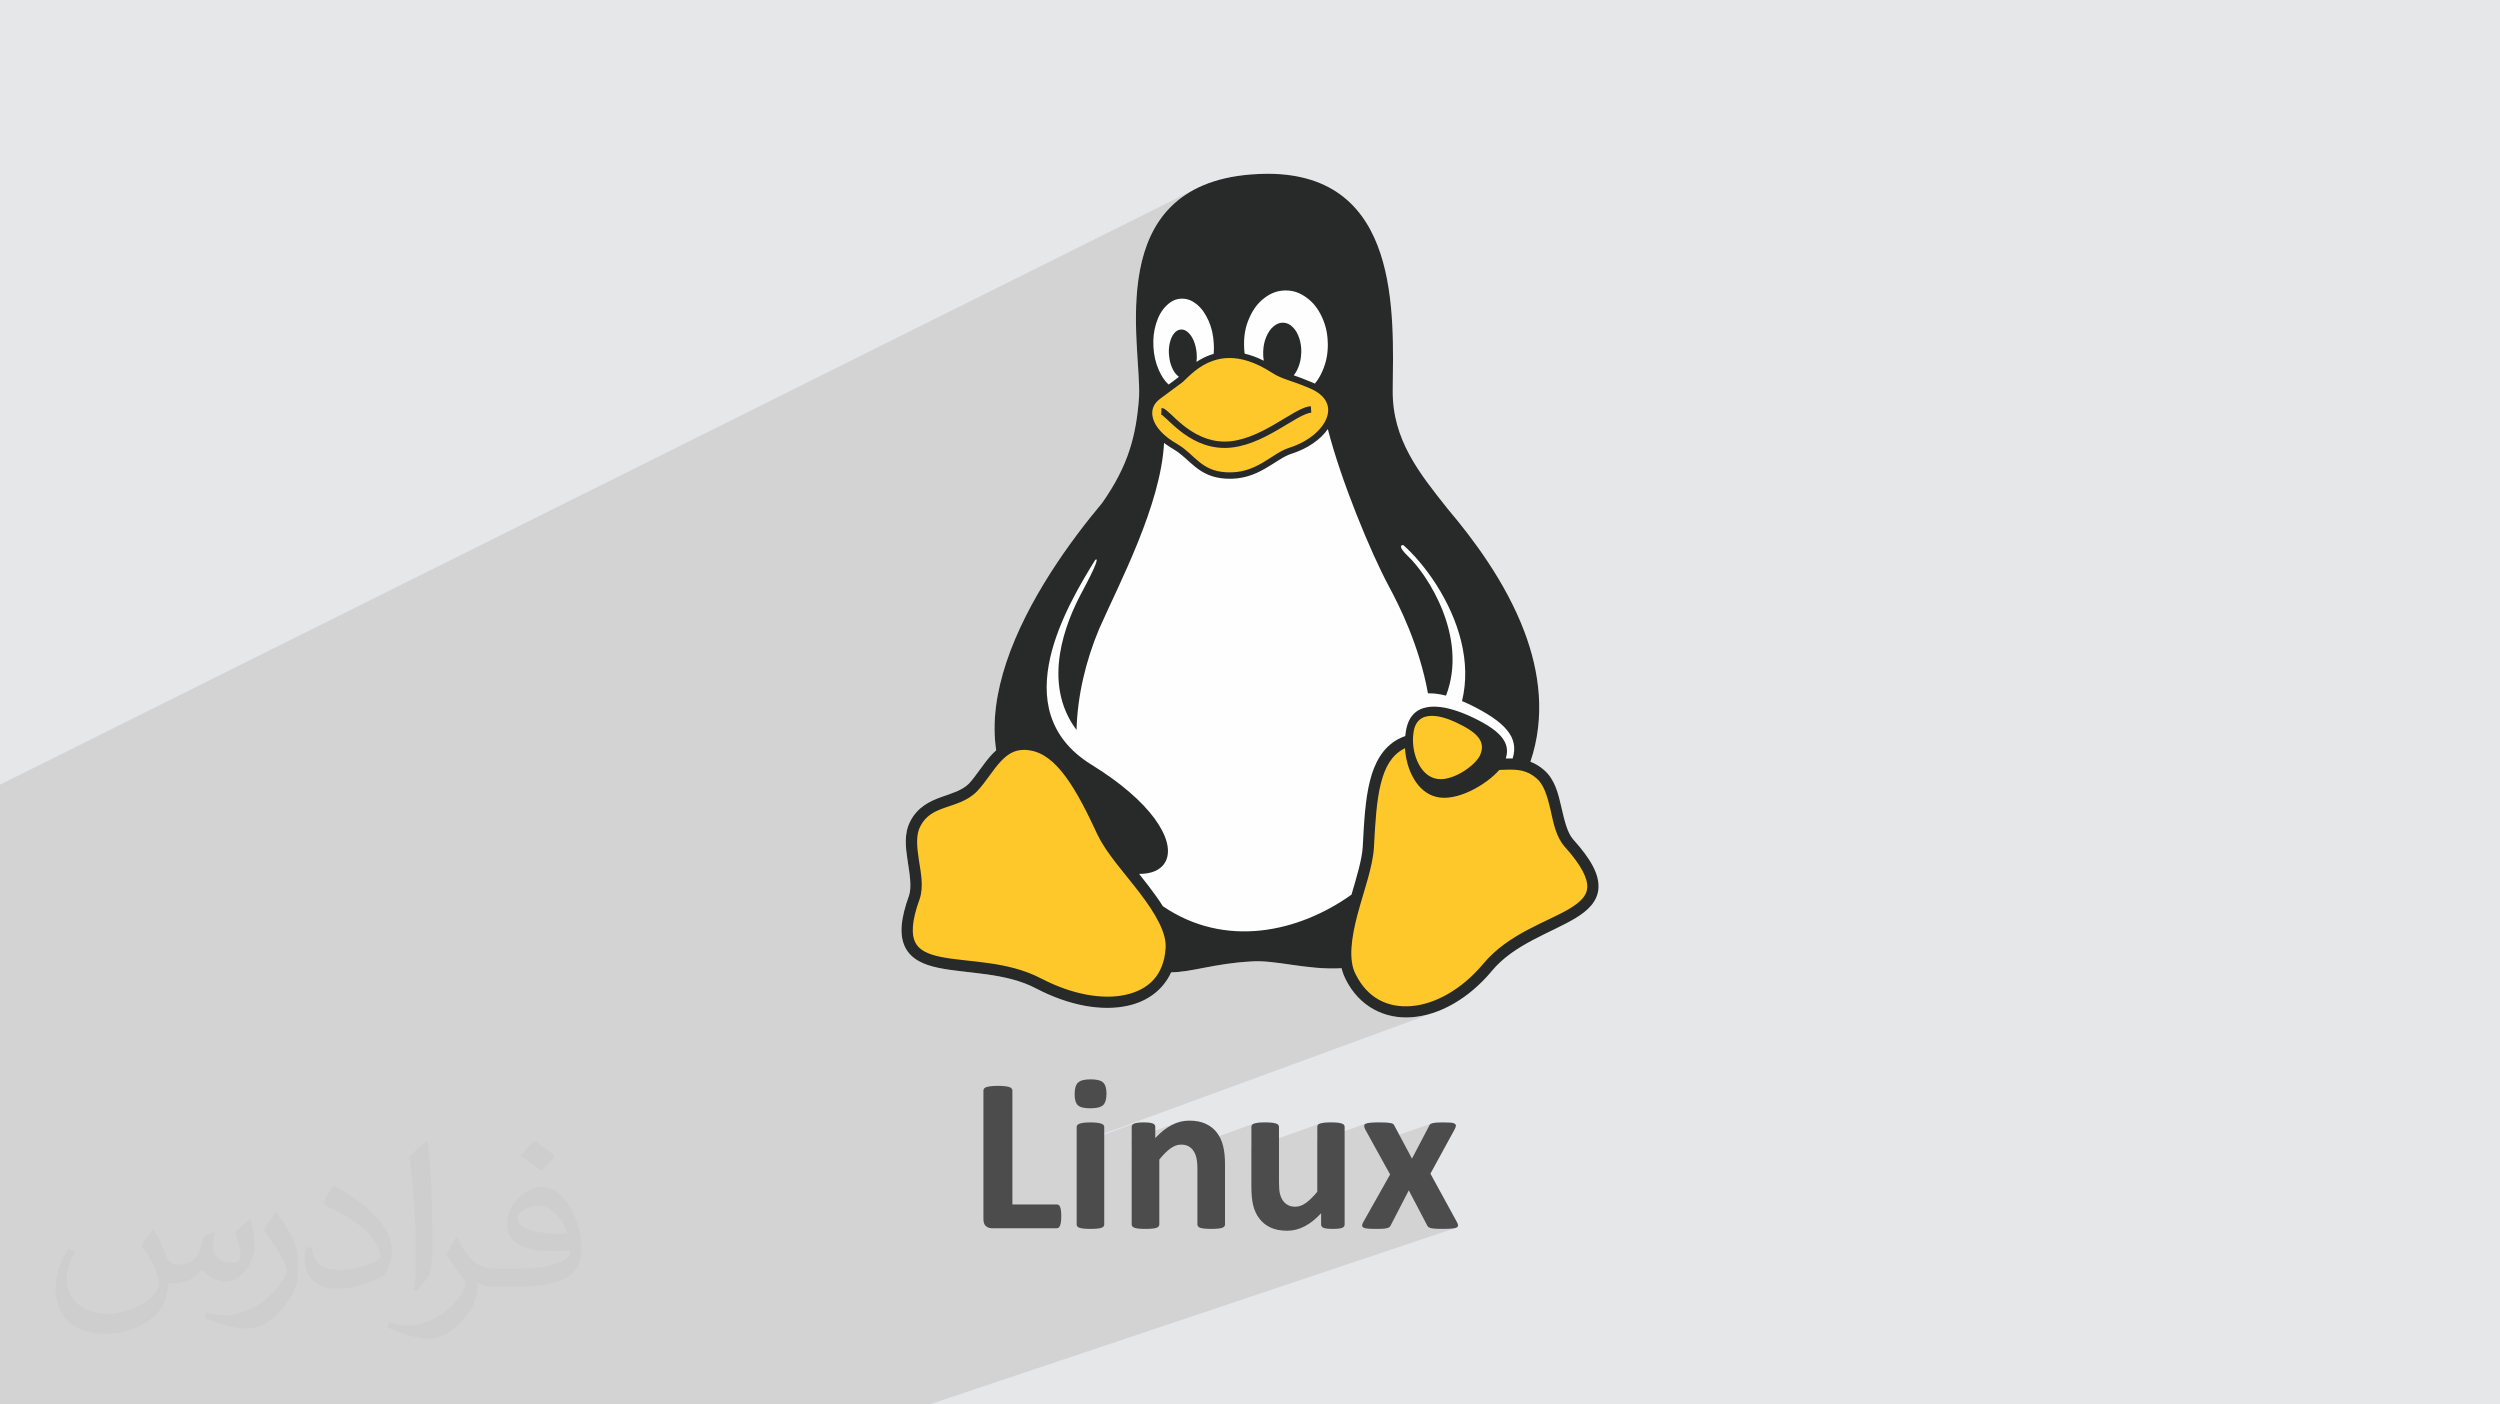
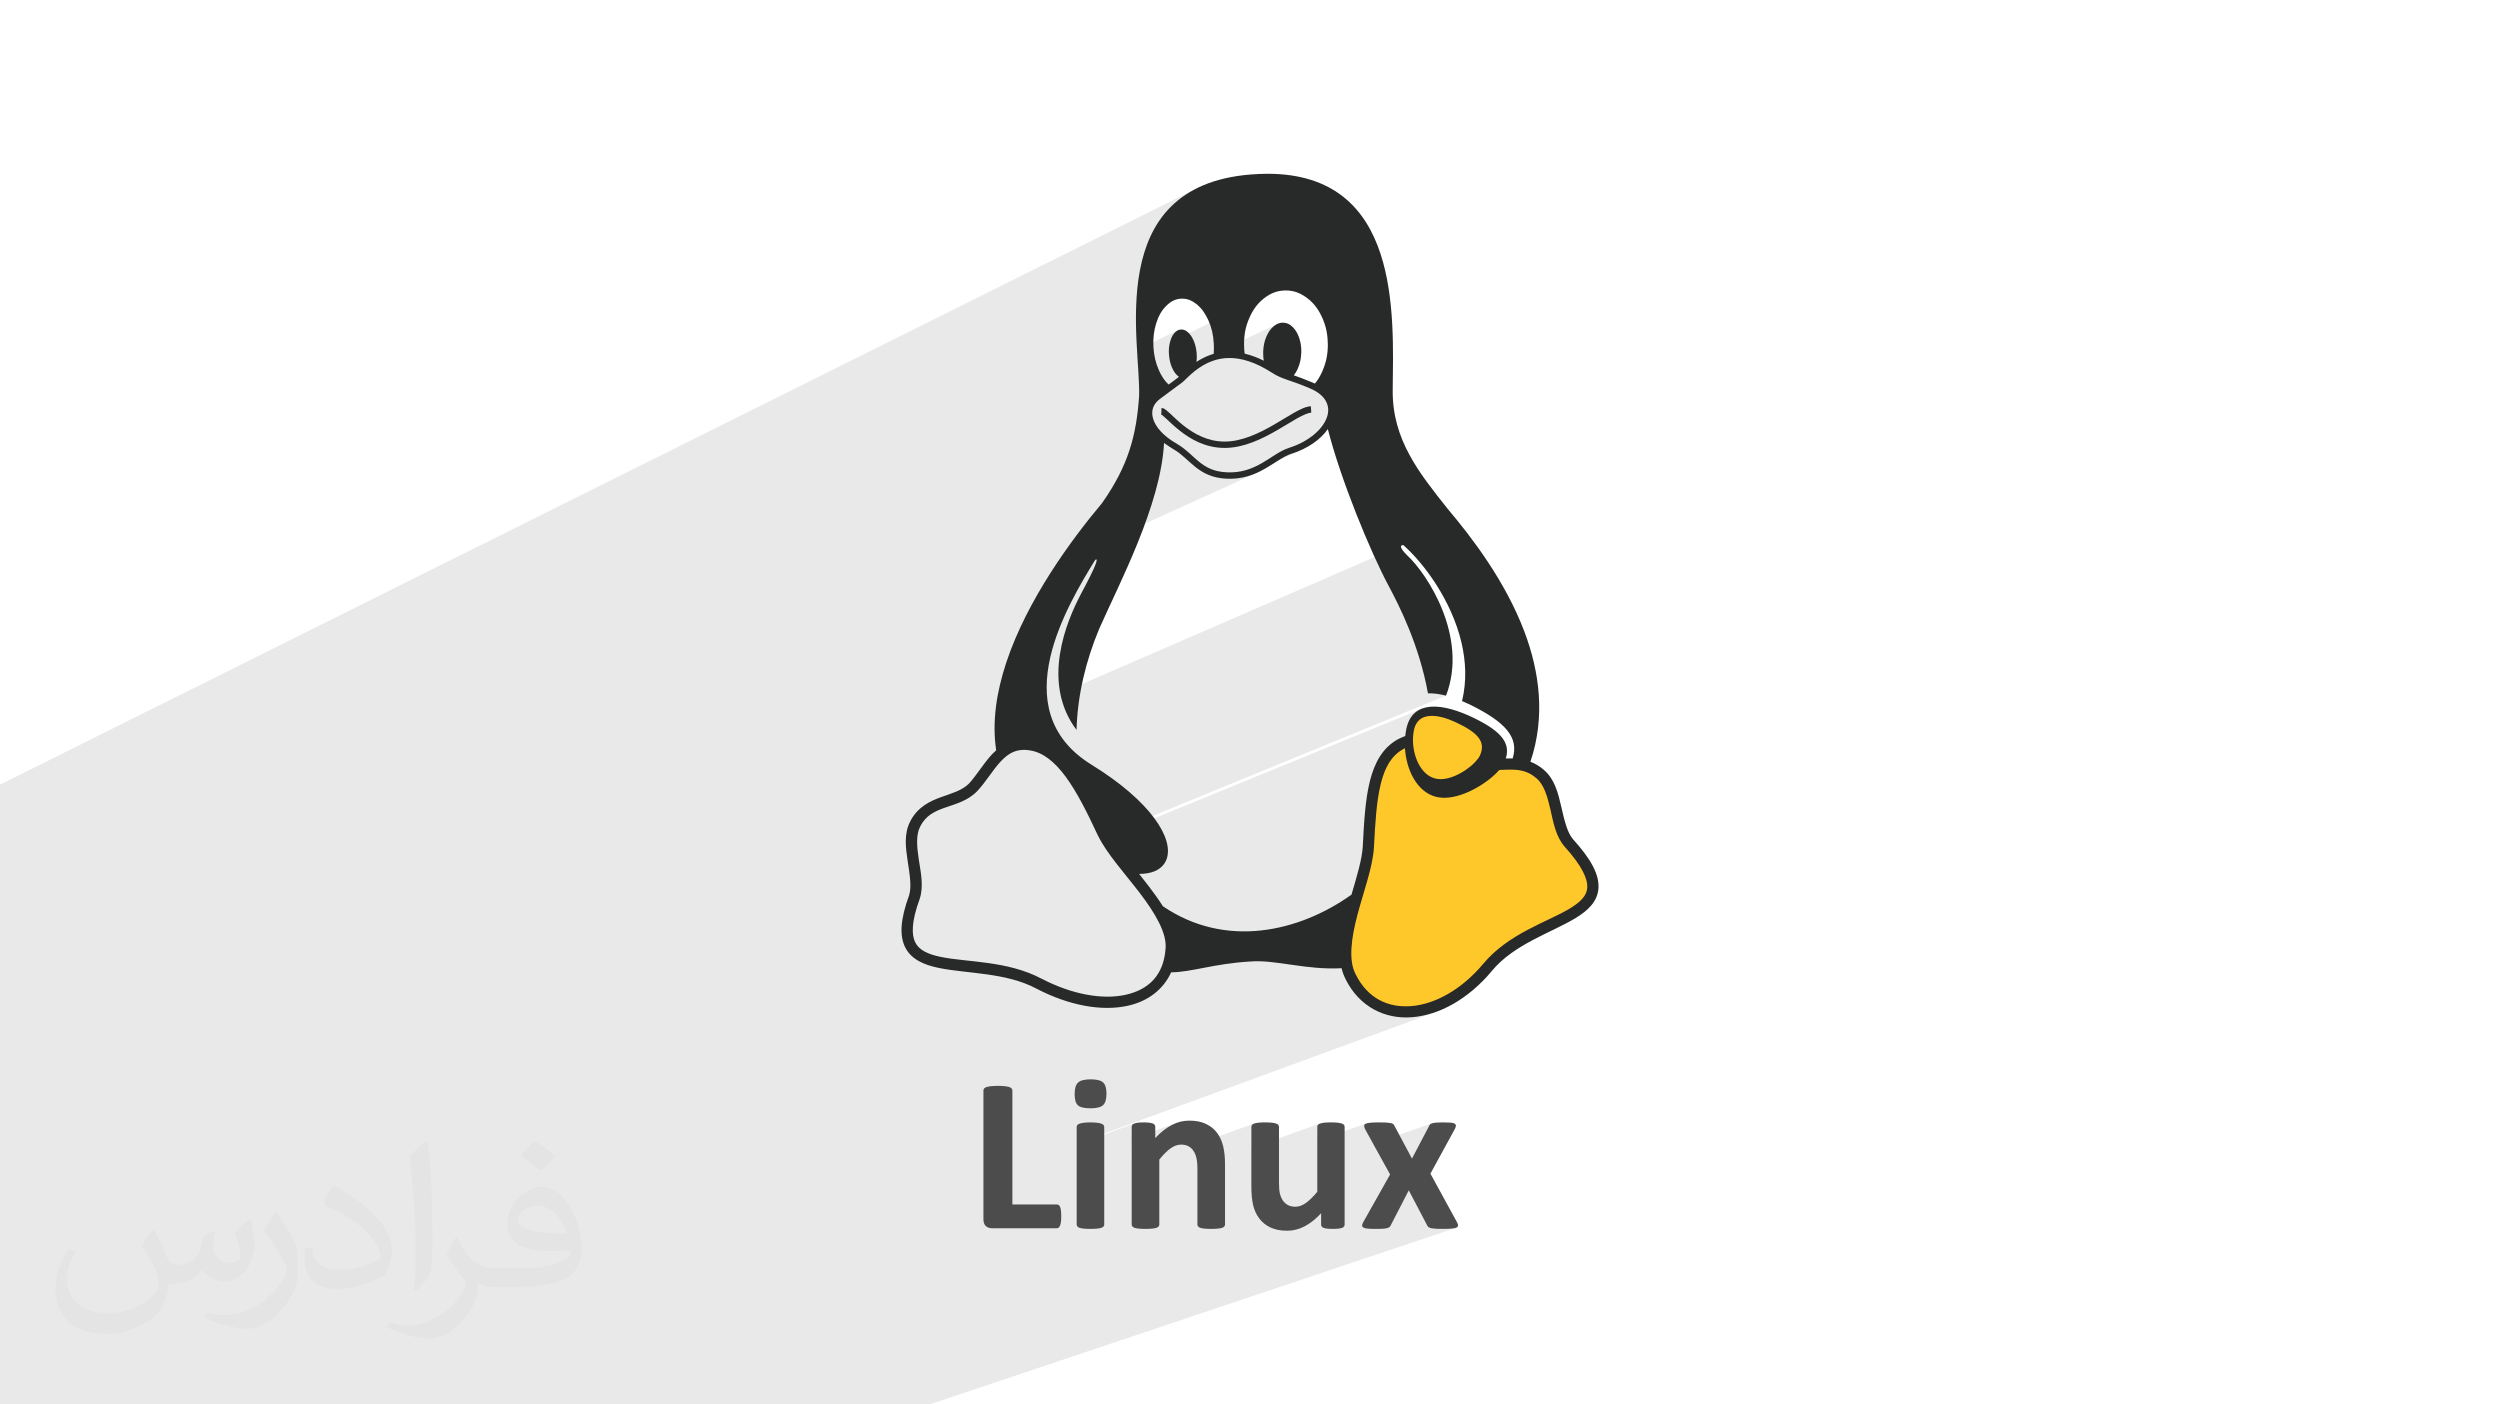
<svg xmlns="http://www.w3.org/2000/svg" xml:space="preserve" width="94.192mm" height="52.917mm" version="1.1" style="shape-rendering:geometricPrecision; text-rendering:geometricPrecision; image-rendering:optimizeQuality; fill-rule:evenodd; clip-rule:evenodd" viewBox="0 0 9404.92 5283.66">
  <defs>
    <style type="text/css">
   
    .fil6 {fill:#282929}
    .fil3 {fill:#4C4C4D}
    .fil0 {fill:#E6E7E8}
    .fil4 {fill:#FEFEFE}
    .fil5 {fill:#FFC82A}
    .fil2 {fill:#373435;fill-opacity:0.031}
    .fil1 {fill:#2B2A29;fill-opacity:0.102}
   
  </style>
  </defs>
  <g id="Layer_x0020_1">
-     <polygon class="fil0" points="-0,0 9404.92,0 9404.92,5283.66 -0,5283.66 " />
    <path class="fil1" d="M4837.06 1092.69l0 0 -103.12 49.24 -2.05 2.18 -7.25 8.9 -6.75 9.55 -6.31 10.23 -5.9 10.97 -5.55 11.77 -5.01 12.09 -4.25 12.12 -3.51 12.23 -2.8 12.41 -2.11 12.64 -1.42 12.94 -0.43 7.62 123.2 -58.3 4.22 -1.94 4.27 -1.51 4.34 -1.07 4.43 -0.65 4.53 -0.21 0.29 0 0.26 0 0.25 0 0.23 0 0.22 0 0.21 0 0.2 0 0.2 0 4.89 0.41 4.69 0.82 4.53 1.27 4.39 1.74 4.3 2.22 4.23 2.73 4.19 3.26 4.18 3.81 3.95 4.11 3.66 4.37 3.4 4.65 3.17 4.97 2.94 5.33 2.74 5.7 2.55 6.12 2.38 6.56 1.96 6.39 1.68 6.39 1.4 6.45 1.12 6.54 0.84 6.66 0.54 6.82 0.24 7.03 -0.05 7.26 -0.01 0.3 -0.03 0.3 -0.04 0.3 -0.05 0.3 -0.05 0.3 -0.04 0.3 -0.03 0.3 -0.01 0.3 -0.35 7.54 -0.65 7.26 -0.97 7.03 -1.27 6.84 -1.58 6.71 -1.9 6.62 -2.21 6.57 -2.54 6.57 -1.83 4.28 -1.88 4.07 -1.96 3.86 -2.04 3.67 -2.12 3.47 -2.22 3.3 -2.32 3.13 -2.44 2.98 6.96 2.47 7.32 2.63 7.73 2.82 8.16 3.05 8.64 3.31 9.15 3.6 9.7 3.93 10.28 4.3 1.5 0.61 1.5 0.63 1.49 0.64 1.48 0.65 1.46 0.65 1.46 0.64 1.43 0.64 1.41 0.61 -29.28 13.53 8.25 3.48 12.04 5.39 10.78 5.74 9.58 6.08 8.39 6.36 7.26 6.61 6.15 6.82 5.11 7 4.08 7.14 3.25 7.18 2.37 7.34 1.49 7.49 0.63 7.63 -0.22 7.75 -1.07 7.86 -1.88 7.97 -2.7 8.05 -3.46 8.21 -4.27 8.22 -5.07 8.19 -4.85 6.74 33.1 -15.08 0 0.03 -33.13 15.1 -0.96 1.33 -6.59 8.03 -7.31 7.89 -8.03 7.71 -8.7 7.51 -7.61 5.91 61.37 -27.92 -5.44 7.38 -5.92 7.23 -6.4 7.07 -6.86 6.9 -7.31 6.72 -7.74 6.52 -8.16 6.31 -8.57 6.08 -8.97 5.85 -9.34 5.59 -9.71 5.33 -10.06 5.06 -10.39 4.76 -80.29 36.41 -10.96 6.92 -12.84 8.15 -13.45 8.33 -14.12 8.28 -7.3 4.1 -7.51 4.01 -7.74 3.88 -7.96 3.72 -420.25 190.46 -0.08 0.23 -8.8 23.62 -9.06 23.51 -9.29 23.34 -9.47 23.16 -9.61 22.94 -9.72 22.69 -9.77 22.39 -9.8 22.06 -9.77 21.71 -9.7 21.31 -9.6 20.89 -9.45 20.43 -9.26 19.93 -9.02 19.41 -8.76 18.84 -8.44 18.25 -8.09 17.62 -7.69 16.96 -7.25 16.27 -4.76 11.48 -4.63 11.54 -4.51 11.58 -4.38 11.62 -4.25 11.66 -4.13 11.7 -4 11.75 -3.87 11.77 -3.74 11.81 -3.61 11.85 -3.47 11.87 -3.33 11.9 -3.22 11.92 -3.07 11.95 -2.94 11.97 -2.79 11.99 -2.66 12 -1.69 8.12 1204.27 -522.43 -3.02 1.67 -1.26 2.97 0.63 4.27 2.67 5.62 4.84 7 7.15 8.42 9.62 9.86 7.01 6.74 7.45 7.71 7.83 8.65 8.15 9.55 8.41 10.42 8.62 11.24 8.75 12.05 8.84 12.8 8.85 13.54 8.82 14.24 8.71 14.9 8.55 15.52 8.33 16.12 8.06 16.66 7.7 17.19 7.31 17.68 6.85 18.13 6.32 18.55 5.74 18.93 5.1 19.29 4.4 19.6 3.63 19.88 2.82 20.13 1.94 20.34 0.99 20.52 -0.01 20.67 -1.08 20.77 -2.2 20.84 -3.37 20.89 -4.62 20.89 -5.93 20.86 -7.29 20.8 -1103.82 452.74 6.6 8.63 0.06 0.08 1009.19 -413.48 14.91 -4.04 16.14 -2.15 17.28 -0.32 18.34 1.45 19.34 3.15 20.24 4.78 21.07 6.35 21.81 7.85 22.48 9.3 21.12 9.87 19.42 9.75 17.72 9.66 16.05 9.61 14.39 9.58 12.74 9.6 11.1 9.65 9.49 9.73 7.88 9.84 6.28 9.99 4.7 10.17 3.14 10.38 1.59 10.64 0.04 10.92 -1.48 11.24 -3 11.6 0.3 0 0.3 0 0.29 0 0.28 0 0.27 0 0.25 0 0.24 0 0.21 0 2.91 -0.09 2.94 -0.06 2.95 -0.03 2.97 -0.01 2.98 0.01 2.99 0.03 3 0.06 3 0.09 -139.17 55.35 -2.67 3.87 -1.14 1.39 85.36 -33.94 3.56 -1.4 3.72 -1.2 3.97 -1.01 4.16 -0.81 4.32 -0.61 4.44 -0.43 4.54 -0.25 4.58 -0.06 4.6 0.11 4.49 0.27 4.52 0.43 4.6 0.59 4.73 0.74 4.92 0.91 5.16 1.07 5.45 1.24 5.8 1.41 6.19 1.67 6.51 1.81 6.74 1.94 6.87 2.05 6.88 2.15 6.81 2.23 6.64 2.31 6.36 2.38 5.92 2.4 5.58 2.43 5.25 2.48 4.93 2.56 4.61 2.65 4.31 2.78 4.01 2.93 3.73 3.11 3.45 3.38 3.22 3.59 3.02 3.83 2.88 4.1 2.79 4.4 2.76 4.73 2.77 5.09 2.85 5.49 2.86 5.89 2.94 6.27 2.98 6.64 2.99 7 2.95 7.34 2.87 7.65 2.75 7.97 2.59 8.25 2.43 8.52 2.33 8.79 2.31 9.07 2.37 9.36 2.51 9.68 2.72 10 3.02 10.34 3.38 10.7 3.8 11.06 4.21 11.33 4.59 11.52 4.97 11.6 5.31 11.58 5.64 11.48 5.96 11.27 6.25 10.96 6.4 10.71 6.57 10.37 6.65 10.04 6.65 9.73 6.56 9.42 6.39 9.11 6.13 8.82 5.79 8.53 5.38 8.36 4.92 8.1 4.44 7.88 3.94 7.67 3.39 7.47 2.84 7.32 2.24 7.16 1.62 7.05 0.87 6.93 0.24 6.81 -0.37 6.7 -0.93 6.6 -1.46 6.49 -1.94 6.4 -2.4 6.31 -2.81 6.23 -3.21 6.15 -3.7 6.11 -4.33 6.13 -5.07 6.21 -5.95 6.35 -6.95 6.54 -8.08 6.8 -9.32 7.11 -10.54 7.36 -11.73 7.67 -12.8 7.93 -13.71 8.15 -14.47 8.32 -15.08 8.46 -15.56 8.54 -15.87 8.59 -8.01 4.24 -8.04 4.23 -8.04 4.21 -8.02 4.2 -8 4.17 -7.93 4.15 -7.87 4.12 -7.77 4.08 -7.66 4.05 -7.53 4 -7.37 3.96 -7.21 3.91 -7.01 3.86 -6.8 3.8 -6.58 3.74 -6.32 3.68 -11.76 7.23 -10.76 6.94 -9.84 6.66 -8.99 6.41 -8.22 6.19 -7.52 5.98 -6.9 5.81 -6.34 5.66 -5.97 5.41 -5.58 5.29 -5.28 5.23 -5.07 5.21 -4.94 5.24 -4.91 5.34 -4.96 5.47 -3.12 3.47 0.4 -0.15 0.01 0.01 0.01 -0.01 16.25 13.32 -43.71 16.15 -3.32 3.44 -6.14 6.23 -6.26 6.17 -6.35 6.06 -6.54 5.81 -6.68 5.67 -6.88 5.55 -7.14 5.47 -7.46 5.42 -7.86 5.41 -8.3 5.41 -8.82 5.46 -9.36 5.43 -9.77 5.5 -10.03 5.57 -10.13 5.64 -10.08 5.69 -9.89 5.76 -9.52 5.81 -9.01 5.87 -8.38 5.79 -7.86 5.69 -7.48 5.44 -7.25 5.02 -7.19 4.46 -7.25 3.74 -7.48 2.89 -30.45 11.17 6.67 -0.73 19.36 -3.32 19.44 -4.52 19.48 -5.71 19.47 -6.89 -0.56 0.2 0.58 -0.2 -1358.84 498.06 0 3.73 216.53 -79.33 -1.26 0.51 -1.18 0.55 -1.09 0.57 -1 0.61 -0.9 0.64 -0.8 0.68 -0.68 0.73 -0.56 0.78 -0.48 0.81 -0.42 0.83 -0.36 0.86 -0.31 0.89 -0.24 0.91 -0.18 0.94 -0.1 0.97 -0.04 0.99 0 46.72 166.59 -60.68 -7.97 3.37 -7.85 3.92 -7.96 4.34 -7.89 4.84 -7.83 5.36 -7.77 5.86 -7.71 6.37 -7.68 6.9 -7.64 7.41 -7.6 7.93 -88.71 32.21 0 56 165.8 -59.85 4.96 -1.57 4.96 -1.13 4.97 -0.67 4.98 -0.23 3.83 0.09 3.7 0.26 3.58 0.45 3.46 0.63 3.33 0.82 3.21 1.01 3.09 1.21 2.96 1.4 2.85 1.58 1.47 0.92 242.25 -87.23 -1.34 0.55 -1.23 0.57 -1.11 0.61 -0.99 0.64 -0.85 0.68 -0.72 0.73 -0.58 0.78 -0.56 0.81 -0.49 0.83 -0.41 0.86 -0.34 0.89 -0.26 0.91 -0.19 0.94 -0.11 0.97 -0.04 0.99 0 79.97 257.14 -91.72 -1.38 0.55 -1.25 0.57 -1.11 0.61 -0.99 0.64 -0.87 0.68 -0.76 0.73 -0.65 0.78 -0.48 0.81 -0.42 0.83 -0.37 0.86 -0.31 0.89 -0.24 0.91 -0.18 0.94 -0.1 0.97 -0.04 0.99 0 52.87 184.43 -65.36 -1.64 0.63 -1.41 0.67 -1.3 0.83 -1.11 0.87 -0.91 0.93 -0.71 0.97 -0.54 1.03 -0.34 1.08 -0.17 1.12 0.01 1.18 0.06 1.41 0.19 1.45 0.3 1.49 0.42 1.55 0.53 1.61 0.63 1.68 0.75 1.76 0.85 1.86 30.35 54.93 221.64 -77.83 -1.26 0.5 -1.19 0.5 -1.1 0.51 -1.02 0.52 -0.93 0.53 -0.84 0.55 -0.75 0.56 -0.65 0.59 -0.58 0.7 -0.56 0.71 -0.53 0.7 -0.49 0.72 -0.46 0.74 -0.41 0.74 -0.38 0.77 -0.32 0.79 -64.46 122.79 -96.73 33.59 14.41 26.08 -58.48 104.11 128.81 -44.17 68.47 130.52 0.43 0.99 0.47 0.96 0.52 0.93 0.58 0.89 0.62 0.86 0.68 0.81 0.72 0.77 0.78 0.73 0.76 0.6 0.88 0.6 1.01 0.59 1.12 0.58 1.23 0.57 1.34 0.55 1.44 0.54 1.55 0.51 1.68 0.39 1.83 0.36 1.99 0.33 2.15 0.32 2.3 0.28 2.48 0.27 2.64 0.24 2.81 0.21 2.91 0.17 3.14 0.14 3.36 0.09 3.58 0.06 3.8 0.04 4.03 0.02 4.25 0.01 4.48 0 4.78 -0.01 4.55 -0.04 4.33 -0.08 4.08 -0.1 3.85 -0.15 3.61 -0.19 3.36 -0.22 3.13 -0.28 2.9 -0.23 2.7 -0.31 2.52 -0.38 2.32 -0.44 2.13 -0.51 1.95 -0.56 -1979.99 664.13 -6.74 0 -26.44 0 -28.87 0 -23.14 0 -21.12 0 -23.47 0 -106.95 0 -0.02 0 -8.76 0 -24.73 0 -29.6 0 -24.72 0 -25.25 0 -27.95 0 -18.99 0 -4.79 0 -16.59 0 -3.4 0 -0.01 0 -19.99 0 -20.28 0 -20.86 0 -20.7 0 -34.6 0 -7.46 0 -13.26 0 -59.34 0 -33.72 0 -112 0 -3.9 0 -6.41 0 -6.67 0 -34.53 0 -7.01 0 -15.56 0 -0.03 0 -4.52 0 -3.07 0 -3.37 0 -20.12 0 -22.61 0 -21.61 0 -19.98 0 -0.88 0 -110.3 0 -6.82 0 -20.64 0 -26.03 0 -8.1 0 -11.53 0 -2.66 0 -1.23 0 -1.75 0 -18.98 0 -20.69 0 -73.61 0 -6.89 0 -20.65 0 -23.7 0 -2.32 0 -22.22 0 -10.93 0 -10.91 0 -4.64 0 -0.55 0 -15.11 0 -31.04 0 -1.85 0 -84.67 0 -6.35 0 -9.68 0 -1.63 0 -0.06 0 -3.43 0 -95.09 0 -25.47 0 -41.62 0 -8.4 0 -28.8 0 -15.63 0 -5.18 0 -10.08 0 -8.28 0 -30.63 0 -8.89 0 -139.04 0 -64.78 0 -3.76 0 -114.05 0 -15.56 0 -5.66 0 -9.13 0 -0.02 0 -22.69 0 -7.52 0 -0.01 0 -24.01 0 -38.38 0 -11.31 0 -39.51 0 -8.37 0 -15.18 0 -5.22 0 -0.02 0 -2.51 0 -0.02 0 -10.9 0 -0.04 0 -29.46 0 -3.32 0 -0.02 0 -36.2 0 -7.9 0 -11.81 0 -2.46 0 -55.37 0 -10.95 0 -9.2 0 -0.04 0 -23.61 0 -52.91 0 -23.65 0 -3.67 0 -46.75 0 -39.89 0 -6.3 0 -16.4 0 -0.01 0 -1.19 0 -0.24 0 -8.26 0 -34.01 0 -62.89 0 -0.01 0 -90.7 0 -22.89 0 -14.89 0 -4.64 0 -138.86 0 -22.5 0 -46.57 0 -16.49 0 -0.02 0 -6.65 0 -0.02 0 -65.05 0 -0.57 0 -26.19 0 -19.37 0 -27.42 0 -0.24 0 -7.31 0 -88.61 0 -101.75 0 0 -3.55 0 -0.21 0 -0.22 0 -2.76 0 -31.14 0 -0.01 0 -12.5 0 -44.95 0 -44.94 0 -17.44 0 -17.51 0 -6.46 0 -16.18 0 -11.82 0 -10.33 0 -7.64 0 -0.8 0 -0.1 0 -31.33 0 -0.06 0 -11.12 0 -1.36 0 -9.75 0 -3.13 0 -1.79 0 -21.63 0 -18.82 0 -0.03 0 -1.73 0 -8.05 0 -0.01 0 -8.64 0 -1.18 0 -16.77 0 -0.18 0 -29.96 0 -3.61 0 -10.32 0 -2.93 0 -6.16 0 -4.47 0 -4.42 0 -0.1 0 -8.36 0 -10.31 0 -0.09 0 -57.15 0 -0.1 0 -108.63 0 -4.45 0 -57.67 0 -4.35 0 -56.74 0 -3.41 0 -0.68 0 -3.09 0 -0.23 0 -7.49 0 -10 0 -0.06 0 -14.68 0 -0.01 0 -3.73 0 -4.57 0 -0.1 0 -6.78 0 -16.66 0 -1.13 0 -8.06 0 -0.02 0 -0.37 0 -0.05 0 -7.54 0 -18.33 0 -0.05 0 -3.87 0 -3.66 0 -3 0 -2.82 0 -33.6 0 -17.37 0 -39.12 0 -128.5 0 -22.72 0 -23.08 0 -199.5 0 -0.37 0 -43.25 0 -1.56 0 -6.85 0 -2.88 0 -4.16 0 -3.97 0 -2.16 0 -1.37 0 -7.05 0 -2.84 0 -2.56 0 -4.56 0 -12.13 0 -0.02 0 -18.91 0 -7.74 0 -20.77 0 -9.42 0 -3.28 0 -8.99 0 -0.24 0 -1.09 0 -1.87 0 -1.56 0 -6.9 0 -1.19 0 -8.99 0 -43.7 0 -5.93 0 -8.53 0 -10.2 0 -13.47 0 -16.45 0 -6.8 0 -17.08 0 -7.69 0 -14.18 0 -9.88 0 -8.85 0 -1.85 0 -6.48 0 -4.07 0 -4.68 0 -10.09 0 -2.99 0 -1.88 0 -16.38 0 -17.71 0 -13.61 0 -4.98 0 -3.73 0 -0.02 0 -2.34 0 -1.22 0 -2.99 0 -6.14 0 -2.68 0 -0.32 0 -0.75 0 -0.6 0 -2.4 0 -6.62 0 -4.42 0 -0.72 0 -4.04 0 -0.63 0 -0.22 0 -1.19 0 -1.21 0 -25.37 0 -1.65 0 -0.67 0 -28.83 0 -10.82 0 -19.92 0 -0.01 0 -8.33 0 -2.96 0 -4.18 0 -5.19 0 -0.23 0 -12.58 0 -1.07 0 -1.89 0 -54 0 -39.85 0 -5.54 0 -314.08 4491.23 -2237.92 -32.08 19.24 -28.88 21.41 -25.83 23.41 -22.95 25.23 -20.23 26.9 -17.65 28.37 -15.25 29.7 -13 30.82 -10.9 31.78 -8.97 32.59 -7.2 33.2 -5.58 33.65 -4.12 33.93 -2.82 34.04 -1.69 33.97 -0.7 33.72 0.05 13.03 140.17 -67.8 -6.73 3.69 -6.58 4.44 -6.48 5.21 -6.41 5.99 -6.24 6.57 -5.75 6.98 -5.28 7.41 -4.87 7.91 -4.48 8.45 -4.13 9.03 -3.8 9.66 -3.53 10.33 -3.04 10.74 -2.52 10.71 -2.01 10.73 -1.5 10.82 -1 10.97 -0.5 11.18 -0.01 4.81 92.85 -44.48 3.26 -1.24 3.38 -0.87 3.52 -0.49 0.31 0 0.34 0 0.34 0 0.35 0 0.35 0 0.35 0 0.33 0 0.31 0 3.17 0.07 3.1 0.42 3.05 0.77 3.02 1.11 2.99 1.44 2.98 1.78 2.98 2.11 2.99 2.44 3.3 3.01 0.32 0.34 313.06 -149.61 -9.46 4.77 -9.39 5.69 -9.38 6.62 -9.05 7.32 -8.4 7.79 -5.75 6.15 103.1 -49.23 0.02 -0.01zm970.67 1803.39l0 0zm0 0l0 0zm0 0l0 0zm0 0l0 0zm-812.44 -1281.82l0 0zm-547.67 -490.67l0 0zm1360.13 1772.49l0 0zm0 0l0 0zm0 0l0 0zm110.26 261.57l0 0zm-110.26 -261.57l0 0z" />
    <path class="fil2" d="M578.49 4627.69c17.95,27.21 29.6,53.36 40.96,82.43 8.45,16.91 12.93,48.09 52.57,48.09 11.61,0 28.28,-3.42 43.06,-11.61 16.63,-8.73 29.32,-21.94 35.94,-42l15.85 -53.36 38.57 -19.02 2.64 2.64c-5.27,20.09 -6.59,39.36 -6.59,54.43 0,44.63 38.57,61.56 69.22,61.56 17.95,0 34.09,-8.73 34.09,-25.11 0,-21.13 -8.98,-57.06 -20.62,-89.29 17.95,-17.95 35.94,-35.94 56.53,-50.47l3.17 1.6c8.98,38.04 14,75.56 14,100.66 0,24.57 -10.83,51.79 -19.81,69.49 -18.49,34.87 -51.25,62.62 -90.87,62.62 -30.1,0 -63.65,-15.07 -86.66,-43.06l-1.32 0c-21.66,26.96 -55.22,51.25 -108.86,51.25l-16.63 0c-2.64,35.41 -10.29,60.49 -21.94,82.95 -31.95,62.34 -126.81,106.47 -216.1,106.47 -124.17,0 -186.51,-71.59 -186.51,-166.96 0,-58.91 19.27,-113.6 48.88,-152.42l24.29 10.04c-18.49,35.41 -30.91,68.68 -30.91,101.45 0,89.29 72.66,131.83 156.4,131.83 77.68,0 173.83,-49.41 191.28,-106.72 -6.59,-62.62 -30.1,-91.93 -66.04,-148.99 10.83,-19.02 24.83,-38.04 42.28,-58.38l3.17 0 0 0 0 0 -0.02 -0.09zm1432.13 -336.04c26.15,16.39 51.79,35.66 76.87,57.85 -14,19.81 -31.45,37.79 -53.11,53.64 -25.11,-20.34 -50.19,-37.79 -75.84,-56.27 17.42,-19.55 34.62,-38.29 52.04,-55.22l0 0 0 0 0 0 0 0 0 0 0.03 0zm13.47 244.11c-42.28,0 -76.87,27.75 -76.87,48.34 0,44.13 84.53,57.85 185.72,57.31 -12.68,-51.79 -57.06,-105.68 -108.86,-105.68l0.01 0.03zm-94.86 236.19c54.96,0 103.04,-1.6 139.74,-10.83 40.96,-10.29 75.56,-30.91 75.56,-45.17 0,-3.7 0,-8.19 -1.32,-11.89 -22.98,2.11 -49.41,2.11 -72.38,2.11 -74.49,0 -131.55,-16.91 -154.02,-58.66 -5.55,-11.61 -9.51,-24.57 -9.51,-39.36 0,-40.43 17.42,-79.79 48.09,-107 25.61,-22.45 53.89,-36.44 82.67,-36.44 52.04,0 93.51,41.75 122.57,107.54 15.85,35.94 26.68,77.4 26.68,129.72 0,34.87 -9.51,64.19 -31.17,85.85 -40.43,39.11 -114.92,53.89 -229.04,53.89l-51.79 0 0 0 -13.47 0c-28.28,0 -48.62,-5.02 -64.72,-17.42l-2.64 0c0.79,6.59 1.32,12.93 1.32,19.02 0,25.61 -8.45,58.38 -25.61,84.53 -50.72,75.3 -105.68,108.04 -153.24,108.04 -48.09,0 -107,-18.49 -160.11,-42.54l9.51 -18.49c17.17,7.13 40.96,11.89 73.7,11.89 85.85,0 198.66,-82.43 212.66,-163 -3.17,-6.59 -8.98,-15.32 -17.17,-24.57 -25.11,-29.85 -40.96,-54.68 -55.75,-80.83 12.68,-25.11 24.29,-45.17 35.13,-63.4l4.49 -0.53c36.72,74.77 69.99,117.55 144.23,117.55l11.61 0 0 0 53.89 0 0 0 0 0 0 0 0 0 0 0 0.09 0.01zm-371.98 79c6.34,-34.34 6.87,-72.91 6.87,-108.86l0 -53.36c0,-99.6 -12.68,-244.36 -22.98,-338.68 17.95,-19.27 43.06,-42 62.87,-57.31l5.81 1.6c13.47,118.62 16.63,256 16.63,383.06 0,33.3 -1.32,65.79 -4.49,89.55 -1.85,30.1 -19.27,52.83 -56.53,87.7l-8.19 -3.7zm-382.8 -157.19c1.85,46.77 24.83,83.49 105.15,83.49 49.93,0 92.19,-12.93 138.96,-35.13 8.45,-3.7 12.93,-8.73 12.93,-12.93 0,-29.32 -22.45,-68.15 -60.23,-103.55 -36.72,-33.3 -85.34,-62.62 -130.76,-82.18 -15.6,-6.59 -20.62,-13.47 -20.62,-20.09 0,-13.47 17.95,-41.75 32.77,-62.09l5.02 -0.53c52.04,27.21 110.17,67.64 153.24,112.53 39.11,41.47 63.4,83.49 63.4,129.19 0,33.81 -10.29,65.51 -26.96,95.11 -57.06,28.79 -117.83,50.72 -178.06,50.72 -73.17,0 -123.1,-34.34 -123.1,-114.92 0,-8.73 0,-22.19 3.17,-39.64l25.11 0 0 0 0 0 0 0 0 0 0 0 -0.02 0zm-132.37 -132.9l45.45 73.45c16.63,27.21 32.23,56.81 32.23,103.55l0 59.7c0,48.34 -30.91,100.13 -80.83,151.38 -39.11,34.62 -73.7,49.41 -105.68,49.41 -47.55,0 -101.98,-14.79 -164.85,-41.75l7.13 -18.49c19.81,5.27 42.79,9.77 71.06,9.77 90.36,-0.53 182.8,-66.57 225.08,-147.15 5.02,-9.26 6.87,-17.95 6.87,-24.04 0,-9.26 -5.02,-19.55 -8.98,-28.79 -22.98,-43.31 -48.62,-82.95 -76.87,-119.68 14.79,-23.25 29.6,-45.7 45.7,-67.9l3.7 0.53 0 0 0 0 0 0 0 0 0 0 -0.02 0.01z" />
    <g id="_2646048112160">
      <path class="fil3" d="M3992.39 4575.34c0,8.26 -0.26,15.18 -1.07,20.78 -0.79,5.59 -1.86,10.11 -3.2,13.85 -1.33,3.72 -2.94,6.4 -5.06,8 -2.14,1.86 -4.53,2.67 -7.19,2.67l-244.27 0c-8.79,0 -16.51,-2.67 -22.64,-8 -6.13,-5.32 -9.33,-14.11 -9.33,-26.36l0 -484.01c0,-2.67 0.8,-5.06 2.67,-7.46 1.87,-2.14 4.79,-3.99 8.79,-5.32 4.26,-1.33 9.87,-2.4 16.78,-3.21 7.19,-0.8 15.72,-1.33 26.11,-1.33 10.65,0 19.71,0.53 26.37,1.33 6.92,0.8 12.52,1.87 16.51,3.21 4.26,1.33 7.19,3.2 8.79,5.32 1.87,2.4 2.94,4.79 2.94,7.46l0 428.86 167.29 0c2.67,0 5.06,0.8 7.19,2.14 2.13,1.87 3.72,3.99 5.06,7.46 1.6,3.46 2.4,8 3.2,13.86 0.8,5.59 1.07,12.52 1.07,20.78l0 -0.02z" />
      <path class="fil3" d="M4154.07 4606.78c0,2.67 -0.79,4.79 -2.4,6.92 -1.6,2.14 -4.52,4 -8.53,5.33 -3.99,1.33 -9.32,2.4 -15.72,2.93 -6.65,0.8 -15.18,1.07 -25.3,1.07 -10.12,0 -18.39,-0.26 -25.04,-1.07 -6.39,-0.53 -11.72,-1.6 -15.72,-2.93 -4.25,-1.33 -6.93,-3.21 -8.53,-5.33 -1.6,-2.13 -2.4,-4.25 -2.4,-6.92l0 -367.07c0,-2.67 0.8,-5.06 2.4,-7.19 1.6,-2.13 4.26,-3.72 8.53,-5.32 3.99,-1.6 9.33,-2.67 15.72,-3.46 6.65,-0.79 14.92,-1.33 25.04,-1.33 10.11,0 18.64,0.54 25.3,1.33 6.4,0.8 11.72,1.87 15.72,3.46 4,1.6 6.93,3.21 8.53,5.32 1.61,2.14 2.4,4.53 2.4,7.19l0 367.07zm8.53 -492.79l0 0c0,21.04 -4.25,35.43 -12.78,43.42 -8.53,7.99 -24.5,11.98 -47.68,11.98 -23.17,0 -39.16,-3.72 -47.15,-11.45 -8.26,-7.72 -12.25,-21.85 -12.25,-41.82 0,-20.79 4.25,-35.44 12.78,-43.42 8.26,-8 23.97,-12.25 47.69,-12.25 22.9,0 38.61,3.99 46.88,11.99 8.26,7.72 12.52,21.57 12.52,41.56l-0.01 -0.01z" />
      <path class="fil3" d="M4608.51 4606.78c0,2.67 -1.07,4.79 -2.67,6.92 -1.61,2.14 -4.26,4 -8.26,5.33 -3.72,1.33 -9.07,2.4 -15.99,2.93 -6.66,0.8 -14.93,1.07 -24.78,1.07 -10.38,0 -18.64,-0.26 -25.57,-1.07 -6.65,-0.53 -11.99,-1.6 -15.99,-2.93 -3.72,-1.33 -6.39,-3.21 -8,-5.33 -1.86,-2.13 -2.67,-4.25 -2.67,-6.92l0 -209.64c0,-17.85 -1.33,-31.96 -3.99,-42.09 -2.4,-10.11 -6.13,-18.91 -11.18,-26.1 -4.79,-7.46 -11.46,-13.05 -19.18,-17.04 -7.72,-4 -16.78,-5.86 -27.17,-5.86 -13.32,0 -26.37,4.79 -39.96,14.39 -13.32,9.6 -27.44,23.7 -41.83,41.82l0 244.54c0,2.67 -0.8,4.79 -2.67,6.92 -1.33,2.14 -4.26,4 -8.26,5.33 -3.99,1.33 -9.33,2.4 -15.72,2.93 -6.65,0.8 -15.18,1.07 -25.31,1.07 -10.11,0 -18.38,-0.26 -25.03,-1.07 -6.66,-0.53 -11.99,-1.6 -15.72,-2.93 -4.26,-1.33 -6.93,-3.21 -8.53,-5.33 -1.61,-2.13 -2.67,-4.25 -2.67,-6.92l0 -367.86c0,-2.68 0.79,-5.07 2.13,-7.19 1.33,-2.14 4,-3.72 7.46,-5.06 3.73,-1.34 8,-2.4 13.86,-3.21 5.59,-0.8 12.78,-1.07 21.04,-1.07 9.07,0 15.99,0.26 21.85,1.07 5.86,0.8 10.39,1.86 13.58,3.21 2.94,1.33 5.33,2.93 6.66,5.06 1.33,2.14 2.14,4.52 2.14,7.19l0 42.36c20.24,-21.85 40.75,-38.1 62.07,-49.02 20.78,-11.18 42.89,-16.51 65.53,-16.51 25.03,0 46.08,3.99 63.39,12.52 17.04,7.99 30.89,19.18 41.56,33.57 10.39,13.85 18.11,30.63 22.65,49.54 4.79,18.92 7.19,41.83 7.19,68.2l0 227.22 0.03 -0.02z" />
      <path class="fil3" d="M5058.41 4606.78c0,2.67 -0.53,4.79 -2.13,6.92 -1.07,2.14 -3.46,4 -7.19,5.33 -3.21,1.33 -7.73,2.4 -13.58,2.93 -5.6,0.8 -12.53,1.07 -21.05,1.07 -9.06,0 -16.51,-0.26 -22.11,-1.07 -5.6,-0.53 -10.11,-1.6 -13.32,-2.93 -3.46,-1.33 -5.6,-3.21 -6.93,-5.33 -1.6,-2.13 -2.13,-4.25 -2.13,-6.92l0 -42.62c-20.25,21.85 -41.03,38.35 -62.08,49.28 -21.04,10.92 -42.89,16.51 -65.25,16.51 -25.31,0 -46.62,-4.26 -63.93,-12.53 -17.04,-7.99 -30.89,-19.44 -41.56,-33.82 -10.65,-14.12 -18.11,-30.64 -22.91,-49.54 -4.26,-18.65 -6.66,-42.36 -6.66,-70.32l0 -224.82c0,-2.68 0.8,-5.07 2.4,-7.19 1.34,-2.14 4.26,-3.72 8.26,-5.06 3.72,-1.34 9.33,-2.4 15.99,-3.21 6.93,-0.8 15.19,-1.07 25.04,-1.07 10.11,0 18.64,0.26 25.31,1.07 6.65,0.8 11.99,1.86 15.72,3.21 4.25,1.33 6.93,2.93 8.53,5.06 1.6,2.13 2.67,4.52 2.67,7.19l0 207.51c0,19.44 1.07,34.1 3.46,44.21 2.67,10.11 6.39,18.92 11.45,26.1 5.07,7.19 11.46,12.79 19.44,17.04 7.73,4 16.78,5.86 27.44,5.86 13.05,0 26.37,-4.79 39.69,-14.39 13.32,-9.59 27.71,-23.7 42.62,-41.82l0 -244.53c0,-2.68 0.79,-5.07 2.14,-7.19 1.6,-2.14 4.25,-3.72 8.53,-5.06 3.72,-1.34 9.06,-2.4 15.72,-3.21 6.39,-0.8 14.92,-1.07 25.03,-1.07 10.11,0 18.65,0.26 25.31,1.07 6.39,0.8 11.72,1.86 15.46,3.21 3.72,1.33 6.65,2.93 8.26,5.06 1.6,2.13 2.4,4.52 2.4,7.19l0 367.86 -0.03 0.01z" />
      <path class="fil3" d="M5481.95 4599.31c2.4,4.53 3.21,8.53 3.21,11.46 -0.26,2.93 -2.14,5.32 -5.86,7.46 -3.99,1.87 -9.86,3.21 -17.84,3.72 -8,0.8 -18.65,1.07 -31.71,1.07 -12.25,0 -22.11,0 -29.57,-0.53 -7.72,-0.54 -13.58,-1.34 -17.85,-2.4 -4.25,-1.34 -7.46,-2.94 -9.32,-4.53 -2.14,-1.87 -3.72,-4.26 -4.79,-6.93l-68.47 -130.52 -67.39 130.52c-1.07,2.67 -2.67,5.06 -4.53,6.93 -1.86,1.6 -4.79,3.2 -9.06,4.53 -3.72,1.06 -9.6,1.86 -16.51,2.4 -7.19,0.53 -16.51,0.53 -28.24,0.53 -11.99,0 -21.85,-0.26 -28.78,-1.07 -7.19,-0.53 -12.52,-1.86 -15.72,-3.72 -3.46,-2.14 -5.06,-4.53 -5.32,-7.46 0,-2.94 1.07,-6.93 3.46,-11.46l101.75 -181.14 -93.76 -169.67c-2.4,-5.07 -3.72,-9.07 -3.72,-12.79 -0.26,-3.21 1.33,-5.86 5.06,-8 3.46,-1.86 9.33,-3.2 17.31,-3.99 7.73,-0.8 18.39,-1.33 31.71,-1.33 12.25,0 21.85,0.26 29.3,0.53 7.19,0.54 12.78,1.34 16.78,2.14 4.25,0.54 7.19,2.14 9.32,3.72 1.87,1.87 3.46,4 4.79,6.93l65.53 122.79 64.46 -122.79c0.8,-2.14 2.14,-3.99 3.72,-5.86 1.61,-1.6 4.26,-2.93 7.73,-4.25 3.72,-0.8 8.53,-1.61 14.65,-2.4 6.13,-0.54 14.65,-0.8 25.31,-0.8 12.25,0 21.85,0.26 29.3,0.8 7.19,0.79 12.52,1.86 15.46,3.72 3.2,2.14 4.78,4.79 4.78,7.99 -0.26,3.46 -1.86,8 -4.78,13.59l-91.11 166.75 100.69 184.06 0.01 0z" />
-       <path class="fil4" d="M4769.14 653.71c-20.51,0 -41.82,1.07 -63.93,2.67 -560.18,45.01 -411.55,637.17 -420.07,835.35 -10.11,144.9 -39.42,259.18 -139.31,400.89 -116.94,139.32 -282.09,364.66 -360.14,599.34 -36.75,110.81 -54.35,223.75 -38.09,330.57 -5.07,4.53 -9.87,9.33 -14.66,14.11 -34.36,36.76 -59.67,81.25 -88.17,111.35 -26.37,26.37 -63.93,36.23 -105.49,51.14 -41.29,14.93 -86.84,36.76 -114.54,89.76 0,0 0,0 0,0 0,0.26 0,0.26 0,0.26 -25.04,46.89 -17.58,100.43 -10.12,150.24 7.73,49.81 15.46,96.96 5.06,128.92 -32.76,89.76 -36.75,151.57 -13.85,196.58 23.17,45.01 70.85,65 124.39,76.18 107.62,22.38 253.33,16.78 368.13,77.78l9.86 -18.64 -9.86 18.64c122.79,64.19 247.47,87.11 346.81,64.19 71.93,-16.25 130.53,-59.14 160.37,-125.19 77.78,-0.54 163.02,-33.3 299.67,-40.76 92.71,-7.46 208.57,32.76 341.76,25.31 3.46,14.65 8.53,28.51 15.19,41.56 0.26,0.27 0.26,0.27 0.26,0.54 51.67,103.08 147.57,150.5 249.86,142.24 102.29,-8 211.23,-68.19 299.14,-172.87l-16.25 -13.59 16.25 13.32c83.9,-101.75 223.22,-143.84 315.39,-199.51 46.08,-27.71 83.64,-62.61 86.57,-113.21 2.67,-50.61 -26.9,-107.36 -95.1,-183 0,0 0,-0.26 0,-0.26 -0.26,0 -0.26,0 -0.26,0 -22.39,-25.31 -33.04,-72.46 -44.49,-122.26 -11.72,-50.07 -24.5,-104.15 -65.53,-139.04 0,0 0,-0.27 -0.26,-0.27 0,0 0,0 0,0 -16.26,-14.11 -33.3,-23.96 -50.35,-30.36 57,-169.14 34.64,-337.76 -22.91,-490.12 -70.85,-187 -194.19,-350.01 -288.47,-461.36 -105.75,-133.19 -208.83,-259.72 -206.98,-446.44 3.21,-284.75 31.43,-813.24 -469.89,-814.04l0.01 -0.04z" />
      <path class="fil5" d="M5221.45 3792.92c-17.58,-5.32 -35.17,-15.18 -50.88,-26.9 -15.46,-11.72 -29.04,-25.04 -41.56,-38.62 -12.53,-13.32 -24.24,-26.64 -33.83,-45.54 -9.33,-18.92 -16.78,-43.15 -20.51,-75.4 -3.72,-32.22 -3.72,-72.45 0.26,-111.6 3.99,-38.89 11.72,-76.45 22.39,-115.87 10.64,-39.42 23.96,-80.71 34.36,-120.4 10.38,-39.96 17.85,-78.32 22.11,-116.67 4.26,-38.36 5.6,-76.45 7.46,-113.21 2.14,-37.03 4.53,-72.46 9.6,-102.3 4.79,-29.82 11.72,-54.07 19.71,-68.72 8,-14.65 17.04,-19.98 29.58,-28.51 12.52,-8.53 28.5,-19.97 40.49,-27.17 11.72,-7.19 19.71,-9.86 24.5,-10.11 5.06,-0.54 7.19,1.07 12.53,15.72 1.86,5.85 4.52,13.85 7.46,22.64 -3.21,-11.18 -5.33,-23.17 -5.86,-36.49 -0.8,-23.43 3.99,-50.61 8.53,-69.52 4.25,-18.92 8,-29.3 17.57,-36.23 9.6,-6.93 24.78,-10.11 43.96,-11.45 18.91,-1.33 42.08,-0.54 67.39,4.79 25.31,5.06 53.01,14.65 79.11,29.04 26.37,14.11 50.88,33.29 65,47.68 14.12,14.65 17.57,24.5 12.25,49.01 -5.6,24.5 -19.71,63.39 -33.83,88.97 -13.85,25.31 -27.71,37.03 -50.88,46.62 -23.43,9.86 -56.74,17.31 -82.84,17.57 -26.64,0.54 -46.08,-6.65 -60.74,-16.25 -14.39,-9.6 -23.97,-22.11 -31.7,-37.03 -7.73,-14.92 -13.58,-32.49 -19.98,-51.14l-0.53 -1.6 5.06 16.25c6.66,21.32 11.99,36.49 18.38,48.48 6.66,11.72 14.39,20.51 23.71,27.71 9.32,7.46 19.97,13.58 31.7,17.04 11.45,3.46 23.43,4.26 38.09,3.72 14.39,-0.26 31.17,-2.14 57.8,-10.92 26.37,-8.79 62.33,-24.77 84.71,-36.49 22.64,-11.72 31.7,-19.18 39.68,-25.57 8,-6.65 14.93,-12.25 24.78,-15.72 9.6,-3.46 22.11,-4.79 34.36,-4.25 11.99,0.53 23.71,2.67 39.69,6.65 15.99,4.26 36.49,10.11 53,16.51 16.26,6.39 28.78,12.78 38.36,21.31 9.6,8.79 15.99,19.44 23.71,34.64 7.46,15.18 16.25,34.63 22.9,57 6.66,22.38 11.46,47.42 21.05,76.45 9.6,29.04 23.7,62.07 40.75,90.82 16.78,29.04 36.23,54.35 51.14,76.72 14.93,22.64 25.31,42.36 28.78,61 3.21,18.64 -0.79,35.97 -8.79,52.47 -8,16.51 -19.98,31.96 -46.61,51.4 -26.37,19.18 -67.14,42.09 -109.75,65 -42.62,22.65 -87.11,45.01 -120.14,64.46 -32.76,19.71 -54.07,35.97 -70.32,50.88 -16.51,14.65 -27.97,27.44 -41.82,42.89 -13.86,15.46 -30.1,33.03 -47.15,49.02 -17.31,15.72 -35.43,29.57 -59.67,44.21 -24.24,14.39 -54.61,29.57 -77.78,45.28 -23.17,15.46 -39.16,31.43 -60.74,34.9 -21.32,3.21 -48.22,-6.39 -70.06,-11.45 -21.85,-5.33 -38.62,-6.13 -55.94,-11.72l0 0.02z" />
-       <path class="fil5" d="M3764.64 2827.58c-11.19,14.39 -26.11,36.23 -43.68,58.87 -17.58,22.64 -37.56,46.07 -55.41,63.12 -17.58,17.32 -33.03,28.51 -54.08,38.9 -21.04,10.38 -47.68,20.5 -70.58,30.89 -22.91,10.39 -42.36,21.04 -59.67,34.63 -17.31,13.59 -33.03,29.83 -42.36,47.69 -9.33,17.84 -12.25,37.28 -10.92,56.2 1.33,19.18 7.19,37.56 9.86,56.2 2.4,18.65 1.61,37.82 1.07,56.47 -0.26,18.91 -0.26,37.56 -0.26,56.2 0,18.64 0.26,37.29 -3.72,60.74 -3.99,23.43 -12.25,51.94 -16.25,74.59 -4.26,22.9 -4.26,40.22 -1.34,55.67 2.68,15.46 8,28.78 14.65,41.03 6.66,12.53 14.39,23.71 22.91,31.7 8.26,8.26 17.32,13.32 32.23,17.85 14.92,4.53 35.43,8.53 56.74,11.18 21.04,2.67 42.89,4 71.38,7.19 28.25,2.94 63.13,7.73 91.9,12.52 28.78,5.07 51.68,10.39 78.32,17.85 26.64,7.46 57,17.31 80.44,25.57 23.71,8.26 39.96,15.19 79.92,29.3 39.69,14.39 103.08,35.7 149.96,45.82 47.15,10.11 77.78,9.33 104.96,5.06 27.17,-3.99 50.88,-10.92 75.65,-21.58 25.04,-10.92 51.14,-25.57 70.32,-47.95 19.44,-22.11 31.7,-51.68 44.49,-74.32 12.78,-22.65 25.83,-38.1 25.31,-65.53 -0.54,-27.18 -14.65,-65.79 -30.36,-94.83 -15.72,-28.78 -32.76,-47.96 -53.55,-74.86 -20.78,-27.17 -45.01,-62.33 -74.32,-102.29 -29.57,-39.96 -64.19,-84.97 -95.36,-139.58 -31.17,-54.87 -58.87,-119.07 -92.17,-171.82 -33.03,-53 -71.93,-94.29 -100.16,-121.73 -28.24,-27.43 -46.08,-41.29 -68.19,-49.28 -22.38,-8.26 -49.29,-11.19 -68.46,-10.12 -19.44,0.8 -30.9,5.6 -40.76,11.46 -9.6,5.86 -17.04,12.78 -28.5,27.17l-0.03 -0.03z" />
-       <path class="fil5" d="M5006.2 1588.68c-14.11,13.85 -34.63,35.17 -52.21,50.34 -17.84,15.19 -33.03,24.24 -51.4,33.57 -18.64,9.6 -40.49,19.18 -67.13,32.76 -26.9,13.58 -58.33,30.89 -87.64,45.28 -29.04,14.39 -55.68,25.83 -79.39,31.7 -23.43,6.13 -43.95,6.4 -63.66,4 -19.72,-2.68 -38.62,-8.26 -59.94,-19.72 -21.04,-11.45 -44.75,-29.04 -67.93,-46.61 -23.17,-17.58 -45.81,-35.69 -67.39,-51.4 -21.58,-16 -41.83,-29.83 -57.8,-47.15 -16.25,-17.58 -27.97,-38.62 -32.5,-57 -4.52,-18.65 -2.39,-34.64 9.87,-51.41 11.98,-17.04 34.1,-34.63 49.81,-45.81 15.45,-11.18 25.03,-15.72 37.56,-25.04 12.25,-9.06 27.43,-22.91 46.61,-38.09 19.18,-15.46 42.62,-31.97 68.19,-44.75 25.31,-12.52 53.01,-21.04 76.71,-24.24 23.71,-3.21 43.96,-1.33 62.08,3.21 18.1,4.79 34.36,11.71 57.53,22.11 23.17,10.11 53.28,23.17 83.64,36.75 30.36,13.32 60.74,26.9 85.24,38.09 24.24,10.92 42.62,18.92 60.74,27.71 18.11,8.53 36.23,17.85 48.75,27.71 12.25,10.11 18.65,21.32 22.91,33.03 3.99,11.99 5.33,24.78 2.4,34.64 -3.21,9.6 -11.18,16.25 -25.04,30.36l0 -0.03z" />
+       <path class="fil5" d="M3764.64 2827.58l-0.03 -0.03z" />
      <path class="fil6" d="M4769.14 653.71c-20.51,0 -41.56,1.07 -63.93,2.67 -560.18,45.01 -411.55,637.17 -420.07,835.35 -10.11,144.9 -39.42,259.18 -139.31,400.89 -116.94,139.32 -282.09,364.66 -360.14,599.34 -36.75,110.81 -54.35,223.75 -38.09,330.57 -5.07,4.53 -9.87,9.33 -14.66,14.11 -34.36,36.76 -59.67,81.25 -87.9,111.35 -26.64,26.37 -64.19,36.23 -105.75,51.14 -41.29,14.93 -86.84,36.76 -114.54,89.76 0,0 0,0 0,0 0,0.26 0,0.26 0,0.26 -25.04,46.89 -17.58,100.43 -10.12,150.24 7.73,49.81 15.46,96.96 5.33,128.92 -32.76,89.76 -37.03,151.57 -14.12,196.58 23.17,45.01 70.85,65 124.67,76.18 107.35,22.38 253.05,16.78 367.86,77.78l9.86 -18.64 -9.86 18.64c122.79,64.19 247.47,87.11 346.81,64.19 71.93,-16.25 130.53,-59.14 160.63,-125.19 77.51,-0.54 162.75,-33.3 299.4,-40.76 92.71,-7.46 208.57,32.76 341.76,25.31 3.46,14.65 8.53,28.51 15.46,41.56 0,0.27 0,0.27 0,0.54 51.67,103.08 147.57,150.5 249.86,142.24 102.29,-8 211.23,-68.19 299.14,-172.87l-16.25 -13.59 16.25 13.32c83.9,-101.75 223.22,-143.84 315.39,-199.51 46.08,-27.71 83.64,-62.61 86.57,-113.21 2.94,-50.61 -26.9,-107.36 -95.1,-183 0,0 0,-0.26 0,-0.26 0,0 -0.26,0 -0.26,0 -22.39,-25.31 -33.04,-72.46 -44.49,-122.26 -11.45,-50.07 -24.5,-104.15 -65.53,-139.04 0,0 0,-0.27 -0.26,-0.27 0,0 0,0 0,0 -16.26,-14.11 -33.3,-23.96 -50.35,-30.36 57,-169.14 34.64,-337.76 -22.91,-490.12 -70.85,-187 -194.18,-350.01 -288.47,-461.36 -105.49,-133.19 -208.83,-259.72 -206.71,-446.44 2.93,-284.75 31.16,-813.24 -470.16,-814.04l-0.01 -0.04zm67.92 438.98l0 0c28.51,0 52.75,8.53 77.78,26.64 25.31,18.38 43.42,41.29 58.33,73.53 14.39,31.43 21.32,62.07 21.85,98.56 0,0.8 0,1.6 0.26,2.67 0.27,37.29 -6.13,69 -20.24,101.5 -8,18.64 -17.31,34.1 -28.51,47.42 -3.72,-1.61 -7.72,-3.46 -11.71,-5.06 -28.25,-11.99 -49.81,-19.72 -67.93,-26.11 6.65,-7.72 11.99,-17.04 16.78,-28.78 7.18,-17.57 10.92,-34.63 11.45,-55.14 0,-0.8 0.26,-1.6 0.26,-2.4 0.54,-19.71 -2.14,-36.49 -7.72,-53.54 -6.13,-18.11 -13.86,-31.17 -24.78,-41.83 -11.18,-10.91 -22.11,-15.71 -35.43,-16.25 -0.53,0 -1.07,0 -1.86,0 -12.25,0 -23.17,4.53 -34.37,13.86 -11.71,9.59 -20.24,22.38 -27.7,39.68 -7.19,17.31 -10.65,34.9 -11.46,55.41 0,0.79 0,1.6 0,2.14 -0.26,11.45 0.54,21.85 2.14,31.96 -25.31,-12.79 -49.29,-21.32 -71.92,-26.64 -1.33,-9.86 -1.87,-19.97 -2.14,-30.36l0 -2.93c-0.54,-37.29 5.59,-69.26 19.97,-101.5 14.39,-32.5 31.97,-55.94 57,-74.86 25.04,-18.91 49.54,-27.7 78.58,-27.97 0.26,0 0.8,0 1.33,0l0.02 -0.01zm-389.44 30.9l0 0c18.92,0 35.7,6.39 53.28,20.24 18.92,15.19 33.03,34.64 45.28,61.8 11.99,27.18 18.39,54.61 19.98,86.84l0 0.26c0.8,13.58 0.8,26.11 -0.26,38.36 -3.72,1.06 -7.46,2.4 -10.92,3.45 -20.51,7.19 -38.36,16.51 -53.82,26.91 1.33,-10.65 1.61,-21.58 0.54,-33.83 -0.26,-0.8 -0.26,-1.33 -0.26,-1.87 -1.61,-16.25 -5.07,-29.82 -10.65,-43.68 -6.13,-14.39 -13.05,-24.5 -22.11,-32.22 -8,-6.93 -15.72,-10.39 -24.24,-10.12 -0.8,0 -1.87,0 -2.68,0 -9.59,0.8 -17.57,5.6 -25.03,14.65 -7.46,9.07 -12.25,20.51 -15.99,35.44 -3.46,14.92 -4.53,29.82 -2.94,46.61 0,0.8 0.26,1.33 0.26,1.87 1.61,16.51 4.79,30.09 10.65,43.68 6.13,14.38 13.05,24.5 22.11,32.22 1.34,1.33 2.94,2.4 4.26,3.46 -9.33,7.19 -13.85,10.38 -21.32,16.25 -5.06,3.46 -10.92,7.73 -17.57,12.79 -14.92,-13.86 -26.64,-31.43 -36.75,-54.35 -11.99,-27.44 -18.39,-54.61 -20.25,-86.83l0 -0.27c-1.87,-31.96 1.33,-59.67 10.11,-88.43 9.07,-28.51 20.78,-49.29 38.1,-66.33 17.04,-17.04 34.36,-25.57 55.4,-26.9 1.61,0 3.21,0 4.79,0l0.02 0zm177.14 223.22l0 0c43.68,-0.27 96.43,14.11 160.36,55.4 39.43,25.57 70.06,27.44 140.39,57.8l0 0 0 0c33.83,13.85 53.81,31.96 63.39,51.14 9.86,18.91 10.12,39.69 1.87,61.26 -16.26,43.68 -68.19,89.24 -140.91,112.15l0 0 0 0c-35.44,11.45 -66.6,37.02 -102.82,57.79 -36.49,20.78 -77.78,37.56 -133.99,34.37 0,0 0,0 0,0 -47.96,-2.68 -76.45,-18.92 -102.3,-39.69 -25.83,-20.78 -48.21,-46.89 -81.25,-66.06l0 0 0 -0.27c-53.28,-29.82 -82.31,-64.72 -91.36,-94.83 -9.06,-30.1 -0.53,-55.68 25.83,-75.39 29.58,-22.11 50.08,-37.29 63.93,-47.42 13.58,-9.86 19.18,-13.58 23.71,-17.85 0,0 0,0 0,0 0,0 0,0 0,0 22.11,-21.04 57.79,-59.4 111.07,-77.78 18.38,-6.39 38.89,-10.64 62.07,-10.64l0 0.02zm306.61 181.41l0 0 1.6 23.97c-10.92,0.79 -29.57,8.53 -51.67,20.78 -22.12,12.52 -48.22,29.04 -76.98,45.54 -57.27,33.04 -125.46,66.6 -197.38,66.6 -71.93,0 -128.66,-33.03 -169.42,-65.53 -20.51,-16.25 -37.03,-32.22 -49.54,-43.95 -6.13,-5.86 -11.45,-10.65 -15.18,-13.58 -2.4,-1.6 -4.53,-2.4 -4.79,-2.67 -0.27,-0.27 0.26,0 1.07,-6.13l0.26 -18.11c8.79,0 12.78,3.99 18.11,7.99 5.06,4 10.64,9.07 17.04,14.93 12.52,11.98 28.5,27.43 47.95,42.89 38.62,30.36 90.03,60.2 154.51,60.2 64.46,0 129.18,-30.89 185.39,-63.39 28.25,-16.25 54.08,-32.76 77.25,-45.82 23.17,-12.78 42.89,-22.64 61.8,-23.7zm63.92 86.04l0 0c47.96,188.59 159.04,460.55 230.69,593.48 37.82,70.58 113.47,220.29 145.97,400.61 20.78,-0.79 43.42,2.4 67.93,8.54 85.24,-221.36 -72.46,-459.5 -144.64,-526.09 -29.04,-28.24 -30.36,-40.75 -16,-40.22 78.32,69.26 181.15,208.3 218.43,365.47 17.04,71.65 20.51,147.04 2.4,221.35 8.8,3.72 18.11,7.73 27.18,11.99 136.92,66.86 187.79,124.67 163.28,204.04 -7.99,-0.26 -15.99,-0.26 -23.7,0 -0.54,0 -1.33,0 -2.14,0 19.97,-62.85 -23.97,-109.21 -141.18,-162.21 -121.47,-53.28 -218.16,-47.96 -234.68,60.47 -1.07,5.59 -1.86,11.45 -2.4,17.31 -9.06,3.2 -18.11,7.19 -27.43,11.99 -57,31.43 -88.18,87.9 -105.49,157.42 -17.31,69.26 -22.11,153.17 -26.9,247.72 0,0 0,0 0,0 -2.94,47.42 -22.39,111.61 -42.36,179.54 -198.98,141.72 -474.95,203.25 -709.63,43.42 -15.72,-25.31 -34.1,-50.07 -52.74,-74.86 -11.99,-15.45 -24.51,-31.16 -36.49,-46.61 23.96,0 44.48,-3.72 61,-11.18 20.51,-9.6 34.9,-24.5 42.09,-43.68 14.38,-38.36 0,-92.71 -45.82,-154.51 -45.82,-62.07 -123.33,-131.85 -237.08,-201.9 0,0 0,0 0,0 -83.9,-51.94 -130.52,-115.86 -152.63,-185.13 -21.85,-69.26 -18.65,-144.11 -1.87,-218.16 32.5,-141.98 115.6,-279.96 168.88,-366.54 14.12,-10.65 5.06,19.44 -53.81,128.66 -52.74,100.16 -151.57,330.84 -16.25,510.91 3.45,-128.13 34.1,-258.92 85.5,-381.18 74.86,-169.68 231.48,-463.76 243.73,-698.43 6.39,4.79 28.5,19.71 38.35,25.31 0,0 0,0 0,0 28.78,16.77 50.35,41.56 78.32,63.92 27.97,22.65 62.86,42.09 115.86,45.01 61.54,3.72 108.69,-15.45 147.05,-37.56 38.61,-21.85 69.26,-46.35 98.29,-55.67 0,0 0,0 0.26,0 61.26,-19.44 110.28,-53.54 137.97,-93.23l0.04 -0.01zm390.77 1078.81l0 0c24.78,-0.26 55.15,8 87.91,22.91 88.97,41.03 116.93,76.18 92.7,127.86 -20.51,38.89 -108.15,100.97 -168.08,84.71 -61.27,-15.72 -91.1,-104.15 -81.25,-170.74 5.32,-45.29 31.16,-64.73 68.72,-64.73zm-100.69 121.73l0 0c5.07,81.52 45.29,164.62 116.68,182.73 78.04,20.51 190.72,-46.35 238.14,-100.96 9.6,-0.54 18.91,-1.07 27.71,-1.07 41.82,-1.07 76.71,1.33 112.4,32.5l0.26 0 0 0.26c27.44,23.17 40.5,67.13 51.94,116.4 11.18,49.28 20.25,102.81 54.08,140.91l0.26 0.26 0 0c65.26,72.46 86.31,121.21 84.44,152.64 -1.87,31.16 -24.51,54.35 -66.33,79.64 -83.37,50.35 -231.22,94.04 -325.78,208.57 -82.05,97.49 -182.21,151.3 -270.11,158.22 -88.18,6.93 -164.35,-29.57 -209.1,-119.6l0 -0.26 -0.27 -0.27c-27.7,-52.74 -15.99,-136.38 7.19,-224.28 23.44,-88.18 57.28,-178.47 61.8,-252l0 0 0 -0.26c4.79,-94.03 9.86,-176.33 25.84,-239.74 15.72,-63.4 40.75,-106.29 84.7,-130.53 2.14,-1.07 4,-2.14 6.13,-3.21l0.02 0.03zm-1432.83 6.14l0 0c6.65,0 13.58,0.53 21.04,1.86 50.08,7.46 93.5,42.36 135.58,99.36 41.82,56.74 80.98,134.52 120.94,220.83l0.26 0 0 0c32.22,67.39 100.15,141.44 157.96,217.1 57.53,75.39 102.29,151.03 96.42,209.1l0 0.26 0 0.26c-7.46,99.1 -63.39,152.9 -148.89,172.35 -85.78,19.71 -201.91,0 -317.79,-60.47 0,0 -0.26,0 -0.26,0 -128.13,-67.93 -280.76,-61.26 -378.79,-81.78 -49.02,-10.11 -80.98,-25.57 -95.64,-54.08 -14.65,-28.5 -14.92,-78.57 16.25,-163.54l0 -0.26 0.26 -0.54c15.46,-47.42 4,-99.36 -3.45,-148.11 -7.47,-49.01 -11.19,-93.5 5.59,-124.39l0 0 0 -0.27c21.32,-41.02 52.75,-55.94 91.64,-69.78 38.89,-13.85 84.97,-24.77 121.21,-61.26l0.26 -0.27 0.26 -0.26c33.57,-35.43 58.87,-79.92 88.44,-111.61 24.77,-26.37 49.81,-44.21 87.64,-44.48 0.26,0 0.8,0 1.07,0l0.01 -0.02z" />
    </g>
  </g>
</svg>